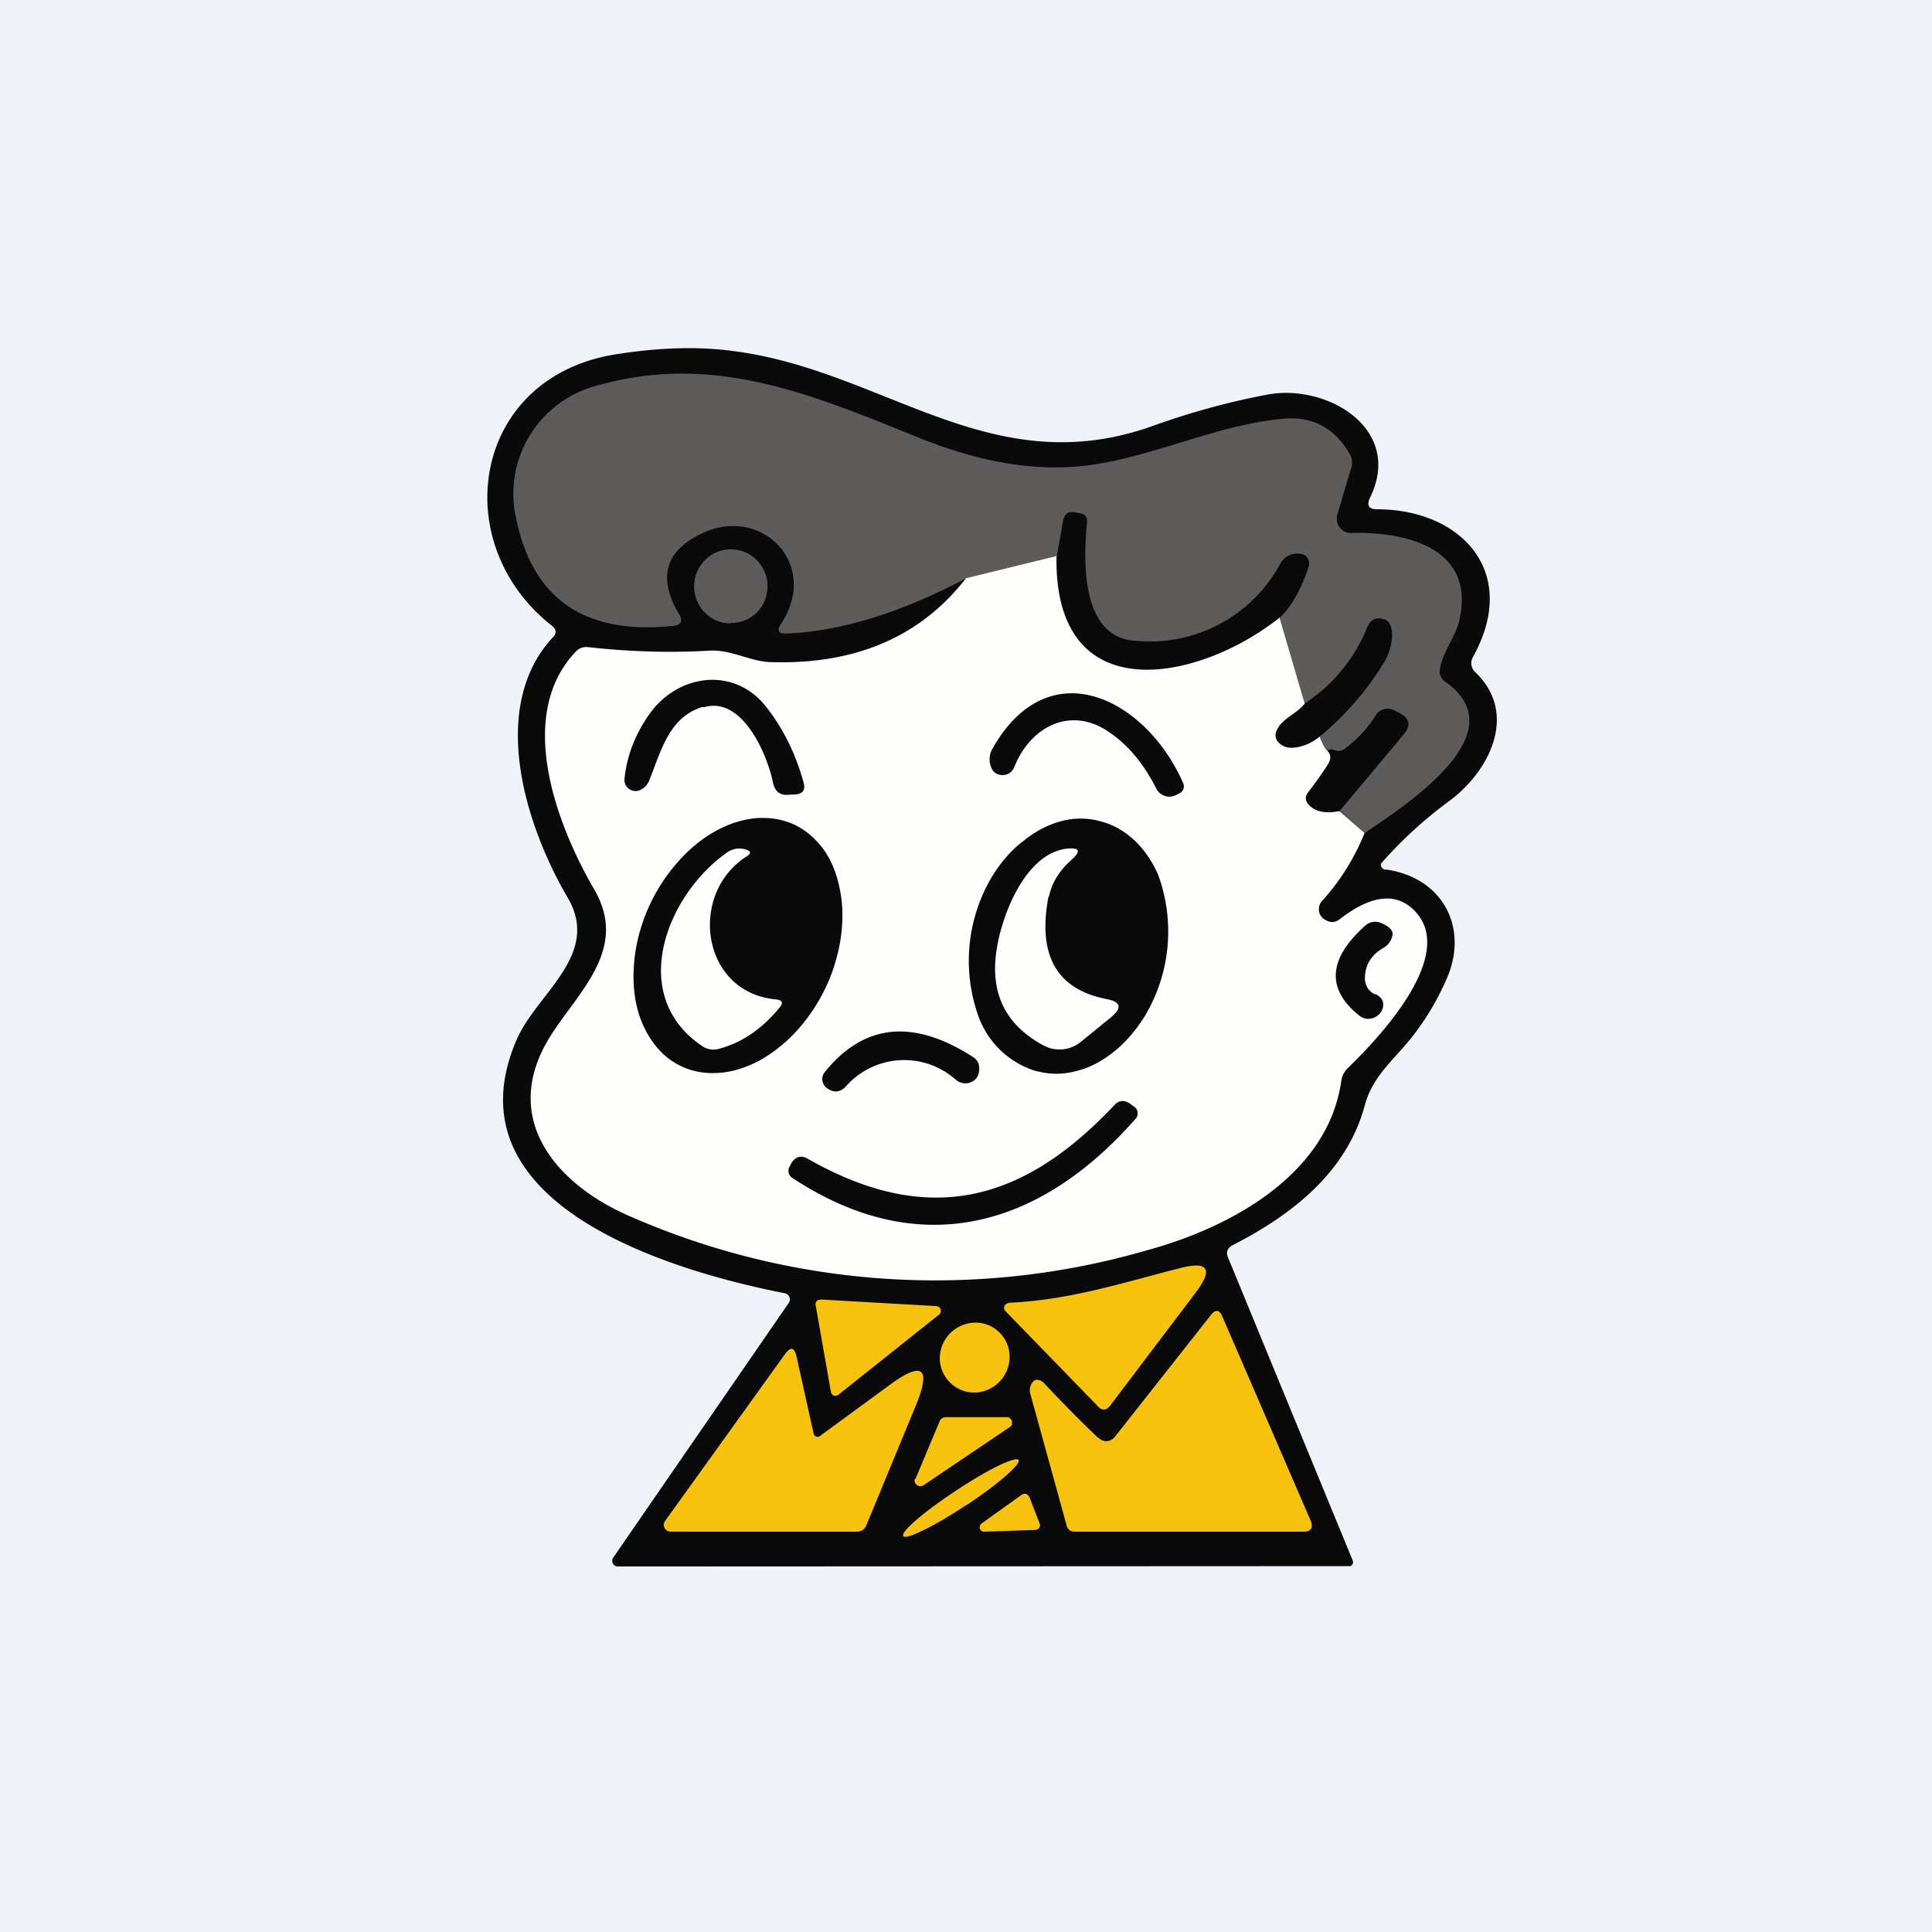
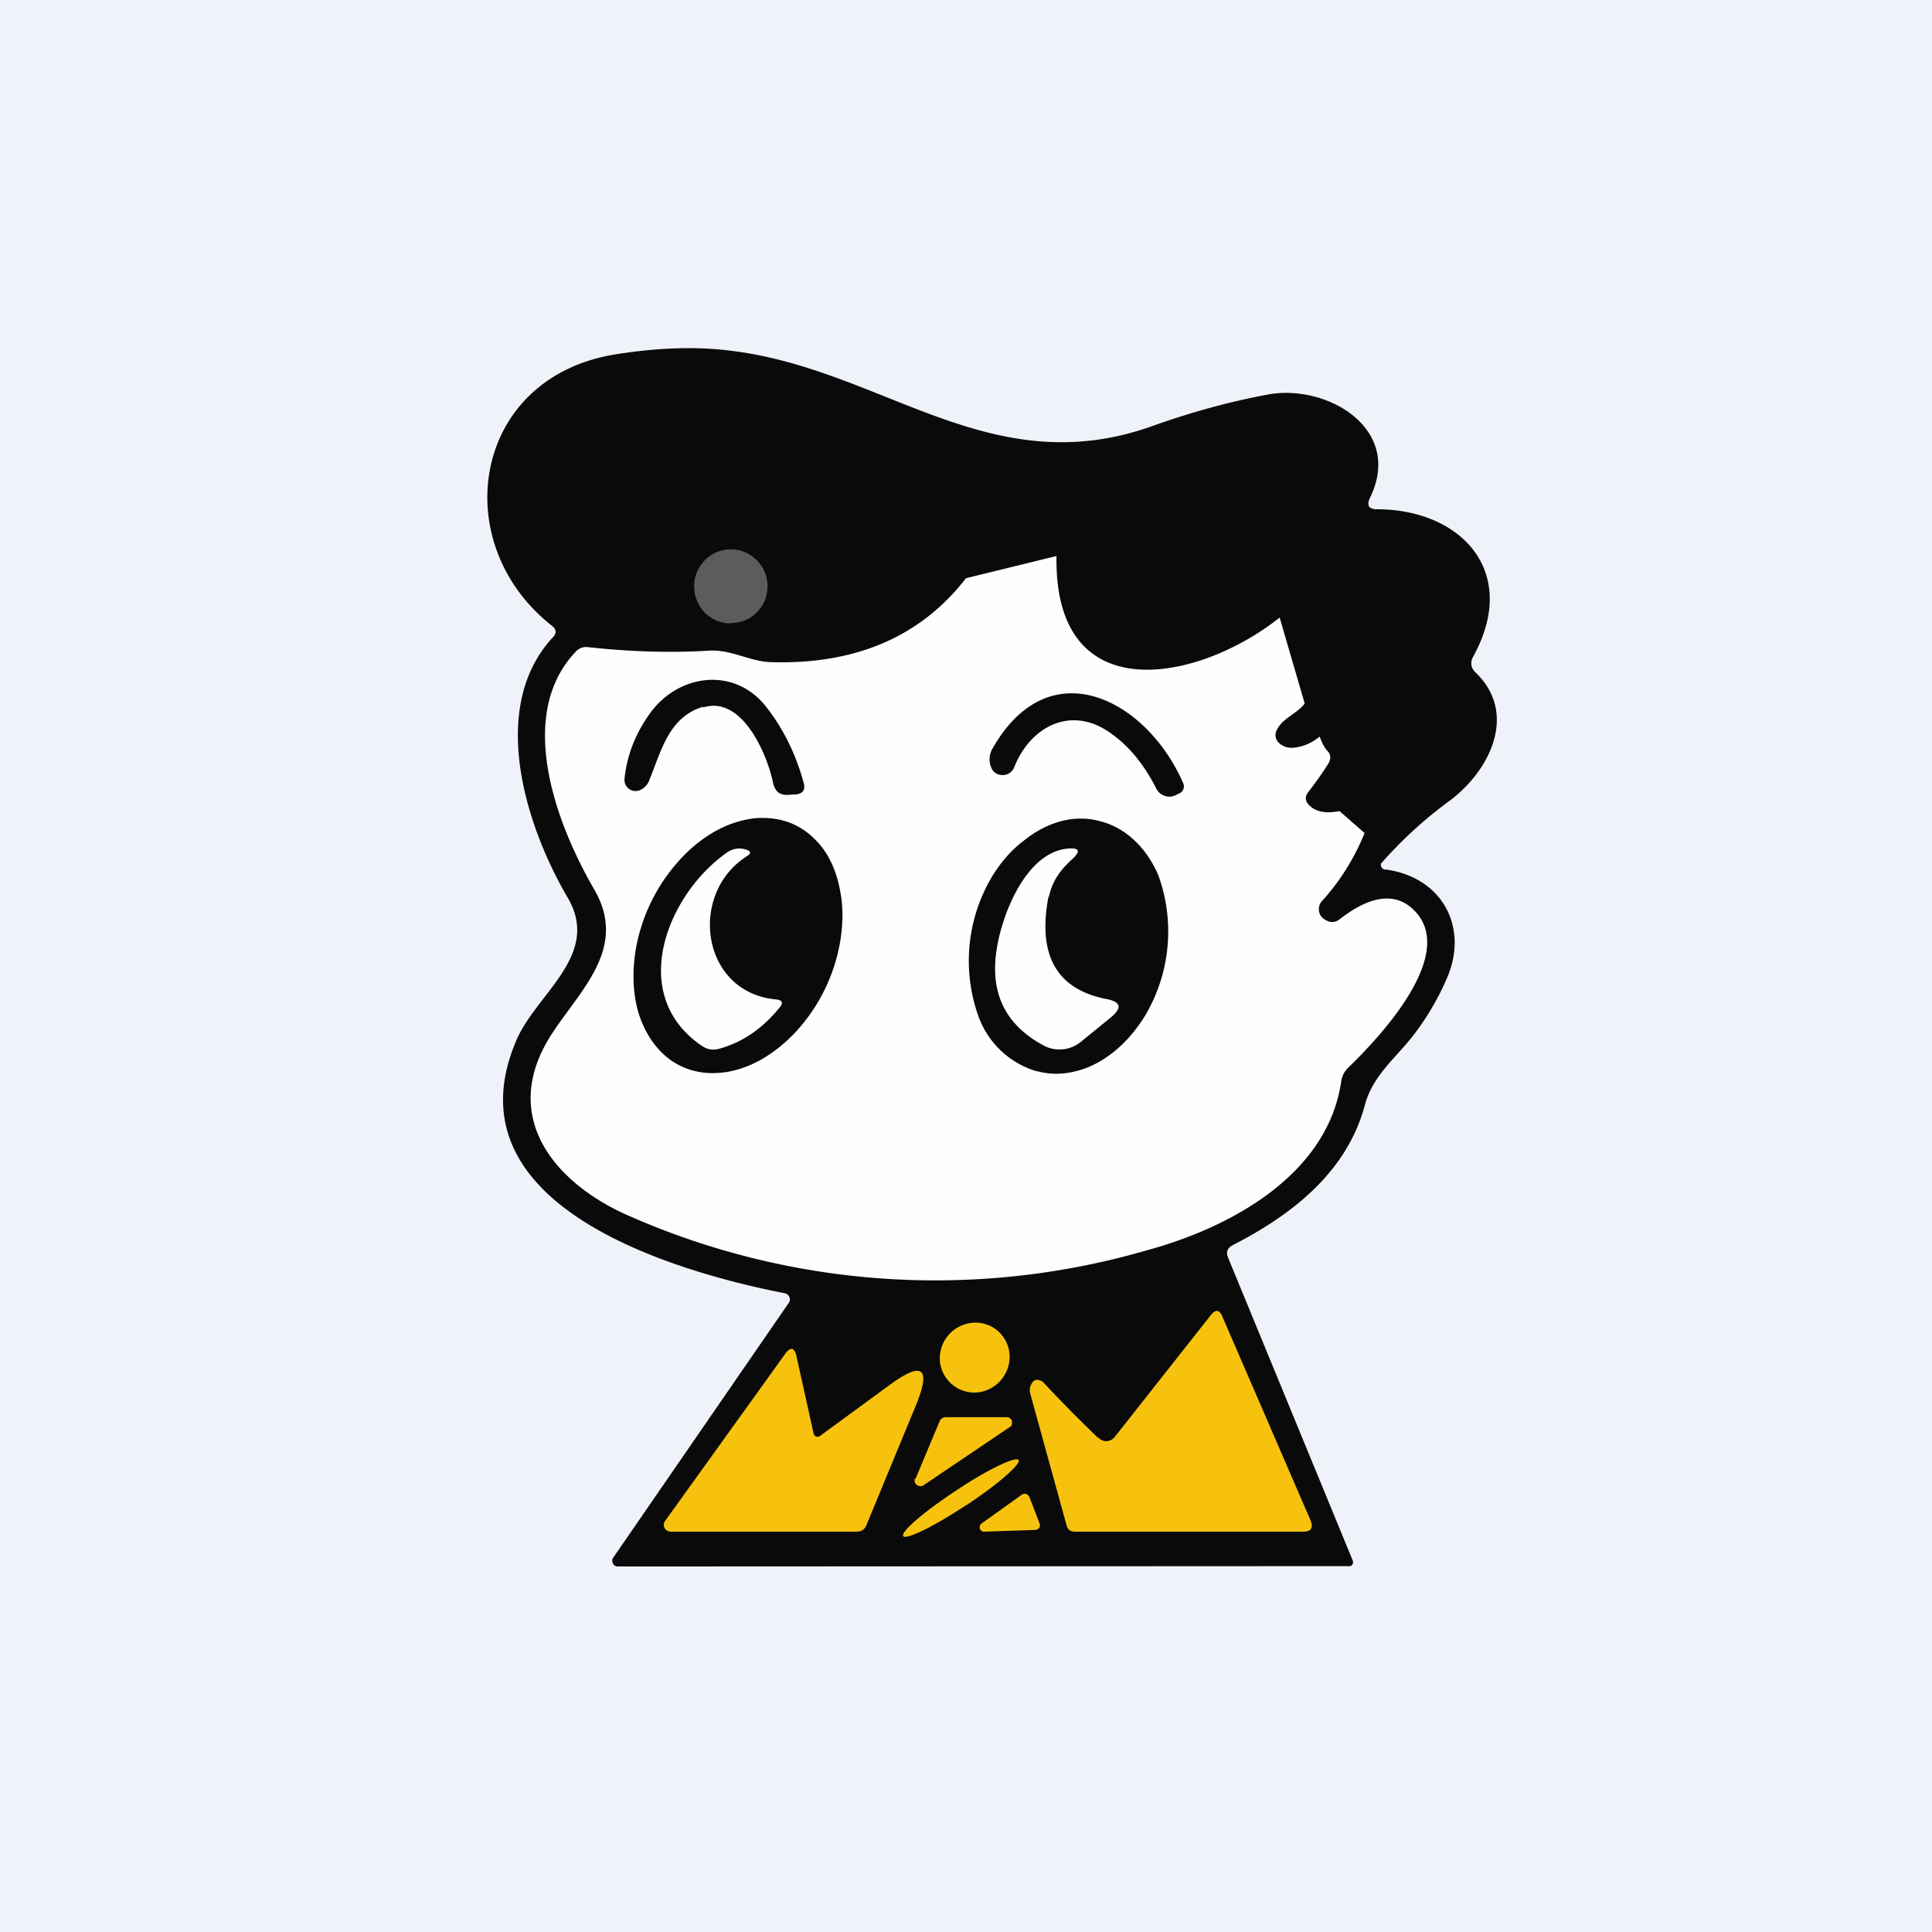
<svg xmlns="http://www.w3.org/2000/svg" viewBox="0 0 55.5 55.5">
  <path d="M 0,0 H 55.5 V 55.5 H 0 Z" fill="rgb(239, 242, 248)" />
  <path d="M 39.79,24.975 C 41.42,25.19 42.2,26.62 41.57,28.09 A 7.6,7.6 0 0,1 40.64,29.69 C 40.14,30.36 39.44,30.87 39.21,31.74 C 38.71,33.61 37.21,34.85 35.41,35.77 C 35.26,35.85 35.21,35.97 35.28,36.13 L 38.86,44.83 A 0.12,0.12 0 0,1 38.81,44.98 A 0.11,0.11 0 0,1 38.75,44.99 L 17.75,45 A 0.16,0.16 0 0,1 17.59,44.82 C 17.59,44.79 17.6,44.76 17.62,44.74 L 22.65,37.44 A 0.18,0.18 0 0,0 22.54,37.15 C 19.48,36.55 12.77,34.67 14.84,29.87 C 15.42,28.53 17.27,27.43 16.31,25.79 C 15.11,23.75 14.01,20.33 15.88,18.31 C 16,18.19 15.98,18.08 15.86,17.98 C 12.82,15.6 13.56,10.84 17.68,10.18 C 18.93,9.98 20.05,9.95 21.03,10.08 C 25.39,10.62 28.46,13.91 33.13,12.23 C 34.25,11.83 35.36,11.53 36.44,11.33 C 38.12,11.03 40.32,12.31 39.36,14.29 C 39.25,14.52 39.32,14.63 39.56,14.63 C 41.96,14.63 43.68,16.42 42.31,18.88 A 0.35,0.35 0 0,0 42.37,19.3 C 43.64,20.5 42.78,22.17 41.62,23.02 A 12.12,12.12 0 0,0 39.67,24.81 A 0.15,0.15 0 0,0 39.73,24.96 L 39.8,24.99 Z" fill="rgb(10, 10, 10)" />
-   <path d="M 39.19,23.915 L 38.49,23.29 L 40.33,21.09 C 40.53,20.84 40.5,20.65 40.22,20.49 L 40.06,20.41 A 0.4,0.4 0 0,0 39.52,20.55 C 39.29,20.92 38.99,21.24 38.63,21.51 A 0.29,0.29 0 0,1 38.34,21.55 C 38.24,21.51 38.17,21.52 38.14,21.58 C 38.05,21.48 37.98,21.35 37.91,21.16 A 8.48,8.48 0 0,0 39.74,19.06 C 39.89,18.82 39.98,18.55 39.99,18.26 C 39.99,18 39.92,17.84 39.76,17.79 C 39.53,17.72 39.38,17.79 39.28,18.01 A 4.74,4.74 0 0,1 37.48,20.21 L 36.77,17.74 C 37.1,17.42 37.37,16.94 37.59,16.3 A 0.3,0.3 0 0,0 37.48,15.95 A 0.29,0.29 0 0,0 37.36,15.91 A 0.5,0.5 0 0,0 37.17,15.91 A 0.55,0.55 0 0,0 36.78,16.19 A 4.25,4.25 0 0,1 32.66,18.41 C 31.06,18.36 31.11,16.15 31.23,14.99 C 31.23,14.94 31.22,14.88 31.19,14.83 A 0.22,0.22 0 0,0 31.05,14.75 L 30.88,14.72 C 30.68,14.68 30.58,14.76 30.54,14.96 L 30.36,15.97 L 27.76,16.61 C 25.86,17.61 24.14,18.14 22.58,18.2 C 22.36,18.2 22.31,18.12 22.43,17.93 C 23.57,16.23 21.89,14.49 20.15,15.33 C 19.11,15.83 18.89,16.6 19.5,17.63 C 19.63,17.84 19.57,17.96 19.33,17.98 C 16.81,18.24 15.31,17.22 14.83,14.91 A 3.21,3.21 0 0,1 17,11.12 C 20.46,10.08 23.31,11.33 26.51,12.62 C 28.36,13.35 30.04,13.59 31.57,13.32 C 33.32,13.03 35.03,12.2 36.85,12.03 C 37.7,11.95 38.34,12.29 38.77,13.04 C 38.84,13.16 38.86,13.29 38.82,13.43 L 38.42,14.77 A 0.42,0.42 0 0,0 38.63,15.27 C 38.69,15.3 38.76,15.32 38.83,15.31 C 40.33,15.27 42.35,15.71 41.94,17.74 C 41.84,18.29 41.41,18.74 41.36,19.27 A 0.34,0.34 0 0,0 41.5,19.57 C 43.55,21 40.64,22.97 39.2,23.93 Z" fill="rgb(94, 92, 91)" />
  <path d="M 20.99,17.895 C 21.58,17.91 22.05,17.43 22.05,16.84 C 22.05,16.26 21.58,15.78 20.99,15.78 C 20.41,15.78 19.94,16.26 19.94,16.84 C 19.94,17.44 20.41,17.91 20.99,17.91 Z" fill="rgb(94, 92, 91)" />
  <path d="M 30.35,15.955 C 30.26,20.47 34.47,19.57 36.76,17.74 L 37.48,20.21 C 37.25,20.51 36.84,20.63 36.68,20.97 A 0.3,0.3 0 0,0 36.74,21.34 C 36.84,21.44 36.98,21.49 37.14,21.48 C 37.41,21.46 37.66,21.36 37.91,21.16 C 37.98,21.35 38.05,21.49 38.14,21.58 C 38.24,21.68 38.24,21.83 38.13,21.98 C 37.96,22.25 37.77,22.51 37.57,22.77 C 37.49,22.88 37.49,22.99 37.58,23.1 C 37.77,23.32 38.07,23.38 38.48,23.3 L 39.2,23.93 A 6.55,6.55 0 0,1 37.99,25.87 C 37.89,25.97 37.87,26.09 37.9,26.22 C 37.93,26.32 38,26.39 38.1,26.44 C 38.23,26.51 38.36,26.5 38.48,26.41 C 39.12,25.91 40.01,25.46 40.68,26.21 C 41.82,27.49 39.6,29.83 38.72,30.68 C 38.62,30.78 38.55,30.91 38.53,31.06 C 38.14,33.75 35.35,35.26 32.97,35.91 A 21.81,21.81 0 0,1 18.12,34.95 C 16.01,34.05 14.31,32.14 15.82,29.75 C 16.64,28.46 18.06,27.25 17.07,25.55 C 16,23.71 14.79,20.56 16.54,18.72 A 0.4,0.4 0 0,1 16.89,18.59 C 18.07,18.72 19.24,18.76 20.39,18.69 C 21.01,18.66 21.55,19 22.12,19.02 C 24.56,19.1 26.44,18.3 27.75,16.61 L 30.36,15.97 Z" fill="rgb(254, 254, 253)" />
  <path d="M 20.19,20.305 C 19.22,20.6 19,21.55 18.65,22.42 A 0.5,0.5 0 0,1 18.38,22.7 A 0.32,0.32 0 0,1 17.94,22.37 C 18.01,21.69 18.26,21.06 18.68,20.48 C 19.5,19.36 21.08,19.15 21.99,20.28 C 22.49,20.91 22.86,21.65 23.09,22.5 C 23.14,22.69 23.06,22.8 22.87,22.82 L 22.67,22.83 C 22.42,22.86 22.27,22.75 22.21,22.5 C 22.04,21.66 21.32,19.98 20.21,20.32 Z M 31.86,21.03 C 30.76,20.27 29.6,20.87 29.14,22.03 A 0.38,0.38 0 0,1 28.98,22.22 A 0.36,0.36 0 0,1 28.74,22.26 A 0.32,0.32 0 0,1 28.48,22.06 A 0.61,0.61 0 0,1 28.52,21.49 C 30.16,18.62 32.95,20.11 33.99,22.5 A 0.22,0.22 0 0,1 33.9,22.78 L 33.8,22.83 A 0.42,0.42 0 0,1 33.22,22.66 C 32.86,21.95 32.42,21.41 31.86,21.03 Z M 19.55,30.62 C 19.22,30.46 18.95,30.22 18.72,29.89 A 2.95,2.95 0 0,1 18.26,28.75 C 18.18,28.32 18.18,27.85 18.25,27.36 A 5.1,5.1 0 0,1 19.51,24.72 C 19.83,24.36 20.2,24.07 20.58,23.86 C 20.97,23.65 21.37,23.53 21.75,23.5 C 22.15,23.48 22.51,23.54 22.84,23.7 C 23.17,23.86 23.45,24.11 23.68,24.43 C 23.9,24.75 24.05,25.14 24.13,25.57 C 24.22,26.01 24.22,26.47 24.15,26.96 A 5.1,5.1 0 0,1 22.89,29.61 C 22.56,29.97 22.19,30.26 21.81,30.47 C 21.43,30.67 21.03,30.8 20.64,30.82 C 20.25,30.85 19.88,30.78 19.55,30.62 Z M 29.8,30.78 A 2.55,2.55 0 0,1 28.12,29.23 A 4.73,4.73 0 0,1 28.51,25.16 C 28.76,24.76 29.06,24.41 29.41,24.15 C 29.74,23.88 30.11,23.69 30.48,23.59 C 30.86,23.49 31.24,23.49 31.6,23.59 C 32.32,23.77 32.92,24.33 33.27,25.13 A 4.73,4.73 0 0,1 32.88,29.2 C 32.63,29.6 32.33,29.95 31.99,30.22 C 31.65,30.49 31.29,30.68 30.91,30.77 C 30.53,30.87 30.15,30.87 29.79,30.77 Z" fill="rgb(10, 10, 10)" />
  <path d="M 30.12,25.755 C 29.8,27.44 30.35,28.42 31.79,28.7 C 32.2,28.78 32.24,28.95 31.92,29.22 L 31.06,29.92 A 0.97,0.97 0 0,1 29.99,30.04 C 28.87,29.44 28.42,28.51 28.64,27.22 C 28.8,26.24 29.47,24.52 30.64,24.38 C 31.02,24.34 31.06,24.45 30.78,24.7 C 30.45,25 30.22,25.33 30.13,25.77 Z M 21.45,24.6 C 19.76,25.68 20.14,28.51 22.29,28.71 C 22.48,28.73 22.51,28.81 22.39,28.95 C 21.9,29.55 21.32,29.95 20.65,30.13 A 0.57,0.57 0 0,1 20.17,30.05 C 18,28.58 19.17,25.7 20.87,24.5 A 0.61,0.61 0 0,1 21.41,24.4 C 21.58,24.45 21.59,24.51 21.45,24.6 Z" fill="rgb(254, 254, 253)" />
-   <path d="M 39.51,28.555 C 39.7,28.65 39.77,28.78 39.72,28.97 A 0.44,0.44 0 0,1 39.22,29.26 A 0.43,0.43 0 0,1 39.03,29.16 C 38.09,28.4 38.16,27.53 39.23,26.58 A 0.42,0.42 0 0,1 39.66,26.51 C 39.91,26.61 40.03,26.73 40,26.87 A 0.53,0.53 0 0,1 39.74,27.23 C 39.39,27.43 39.21,27.73 39.21,28.1 A 0.5,0.5 0 0,0 39.51,28.57 Z M 27.46,31.02 A 2.23,2.23 0 0,0 24.29,31.22 C 24.14,31.37 23.97,31.4 23.79,31.28 A 0.31,0.31 0 0,1 23.63,31.07 A 0.32,0.32 0 0,1 23.69,30.8 C 24.82,29.4 26.24,29.26 27.96,30.37 A 0.37,0.37 0 0,1 28.13,30.69 C 28.13,30.92 28.03,31.05 27.83,31.11 A 0.43,0.43 0 0,1 27.46,31.02 Z M 23.21,33.29 C 26.75,35.31 29.46,34.45 32,31.76 C 32.14,31.6 32.3,31.59 32.47,31.71 L 32.59,31.8 A 0.22,0.22 0 0,1 32.68,31.95 A 0.23,0.23 0 0,1 32.63,32.13 C 29.83,35.32 26.36,36.22 22.75,33.83 A 0.24,0.24 0 0,1 22.69,33.5 L 22.74,33.4 C 22.86,33.22 23.02,33.18 23.21,33.29 Z" fill="rgb(10, 10, 10)" />
-   <path d="M 28.96,37.425 C 30.72,37.35 32.21,36.86 33.89,36.43 C 34.71,36.22 34.86,36.45 34.35,37.13 L 31.89,40.38 C 31.78,40.52 31.66,40.53 31.54,40.4 L 28.88,37.66 A 0.13,0.13 0 0,1 28.97,37.44 Z M 23.57,37.33 L 26.9,37.52 A 0.14,0.14 0 0,1 27.02,37.61 A 0.14,0.14 0 0,1 26.98,37.76 L 24.08,40.07 A 0.14,0.14 0 0,1 23.95,40.09 A 0.14,0.14 0 0,1 23.87,39.99 L 23.43,37.49 A 0.14,0.14 0 0,1 23.51,37.34 H 23.57 Z" fill="rgb(246, 194, 13)" />
  <path d="M 31.54,41.285 A 0.32,0.32 0 0,0 31.8,41.4 A 0.33,0.33 0 0,0 32.03,41.27 L 34.79,37.77 C 34.92,37.61 35.03,37.62 35.11,37.81 L 37.65,43.68 C 37.73,43.88 37.67,44 37.45,44 H 30.88 C 30.75,44 30.67,43.94 30.64,43.82 L 29.6,40.05 A 0.37,0.37 0 0,1 29.66,39.71 C 29.7,39.66 29.75,39.63 29.8,39.64 C 29.87,39.64 29.93,39.67 29.98,39.72 C 30.54,40.32 31.07,40.85 31.55,41.31 Z M 28.08,40 C 28.63,39.94 29.04,39.46 29,38.9 A 0.98,0.98 0 0,0 27.92,38 C 27.37,38.06 26.96,38.54 27,39.1 C 27.05,39.64 27.53,40.05 28.08,40 Z M 23.37,41.17 A 0.13,0.13 0 0,0 23.45,41.27 A 0.14,0.14 0 0,0 23.57,41.24 L 25.55,39.79 C 26.5,39.09 26.75,39.29 26.32,40.35 L 24.89,43.81 C 24.83,43.96 24.72,44.01 24.55,44 H 19.26 A 0.2,0.2 0 0,1 19.16,43.97 A 0.19,0.19 0 0,1 19.09,43.89 A 0.18,0.18 0 0,1 19.1,43.7 L 22.55,38.9 C 22.71,38.68 22.82,38.7 22.88,38.96 L 23.37,41.17 Z M 26.3,42.48 L 27,40.81 A 0.16,0.16 0 0,1 27.07,40.74 A 0.17,0.17 0 0,1 27.16,40.71 H 28.91 C 28.94,40.71 28.98,40.71 29.01,40.74 C 29.04,40.76 29.06,40.79 29.07,40.82 V 40.92 A 0.16,0.16 0 0,1 29,41 L 26.54,42.66 A 0.17,0.17 0 0,1 26.34,42.66 A 0.16,0.16 0 0,1 26.28,42.58 A 0.15,0.15 0 0,1 26.28,42.48 Z M 27.76,43.24 C 28.67,42.64 29.34,42.05 29.26,41.94 C 29.17,41.83 28.36,42.22 27.45,42.83 C 26.54,43.43 25.86,44.01 25.95,44.13 C 26.03,44.24 26.85,43.84 27.75,43.24 Z M 29.74,43.95 L 28.28,44 C 28.25,44 28.22,44 28.2,43.98 A 0.13,0.13 0 0,1 28.15,43.92 A 0.12,0.12 0 0,1 28.15,43.84 C 28.15,43.81 28.17,43.79 28.19,43.77 L 29.35,42.94 A 0.14,0.14 0 0,1 29.48,42.92 C 29.5,42.92 29.52,42.94 29.53,42.95 L 29.57,43 L 29.87,43.78 A 0.12,0.12 0 0,1 29.85,43.89 A 0.15,0.15 0 0,1 29.74,43.95 Z" fill="rgb(246, 194, 13)" />
</svg>